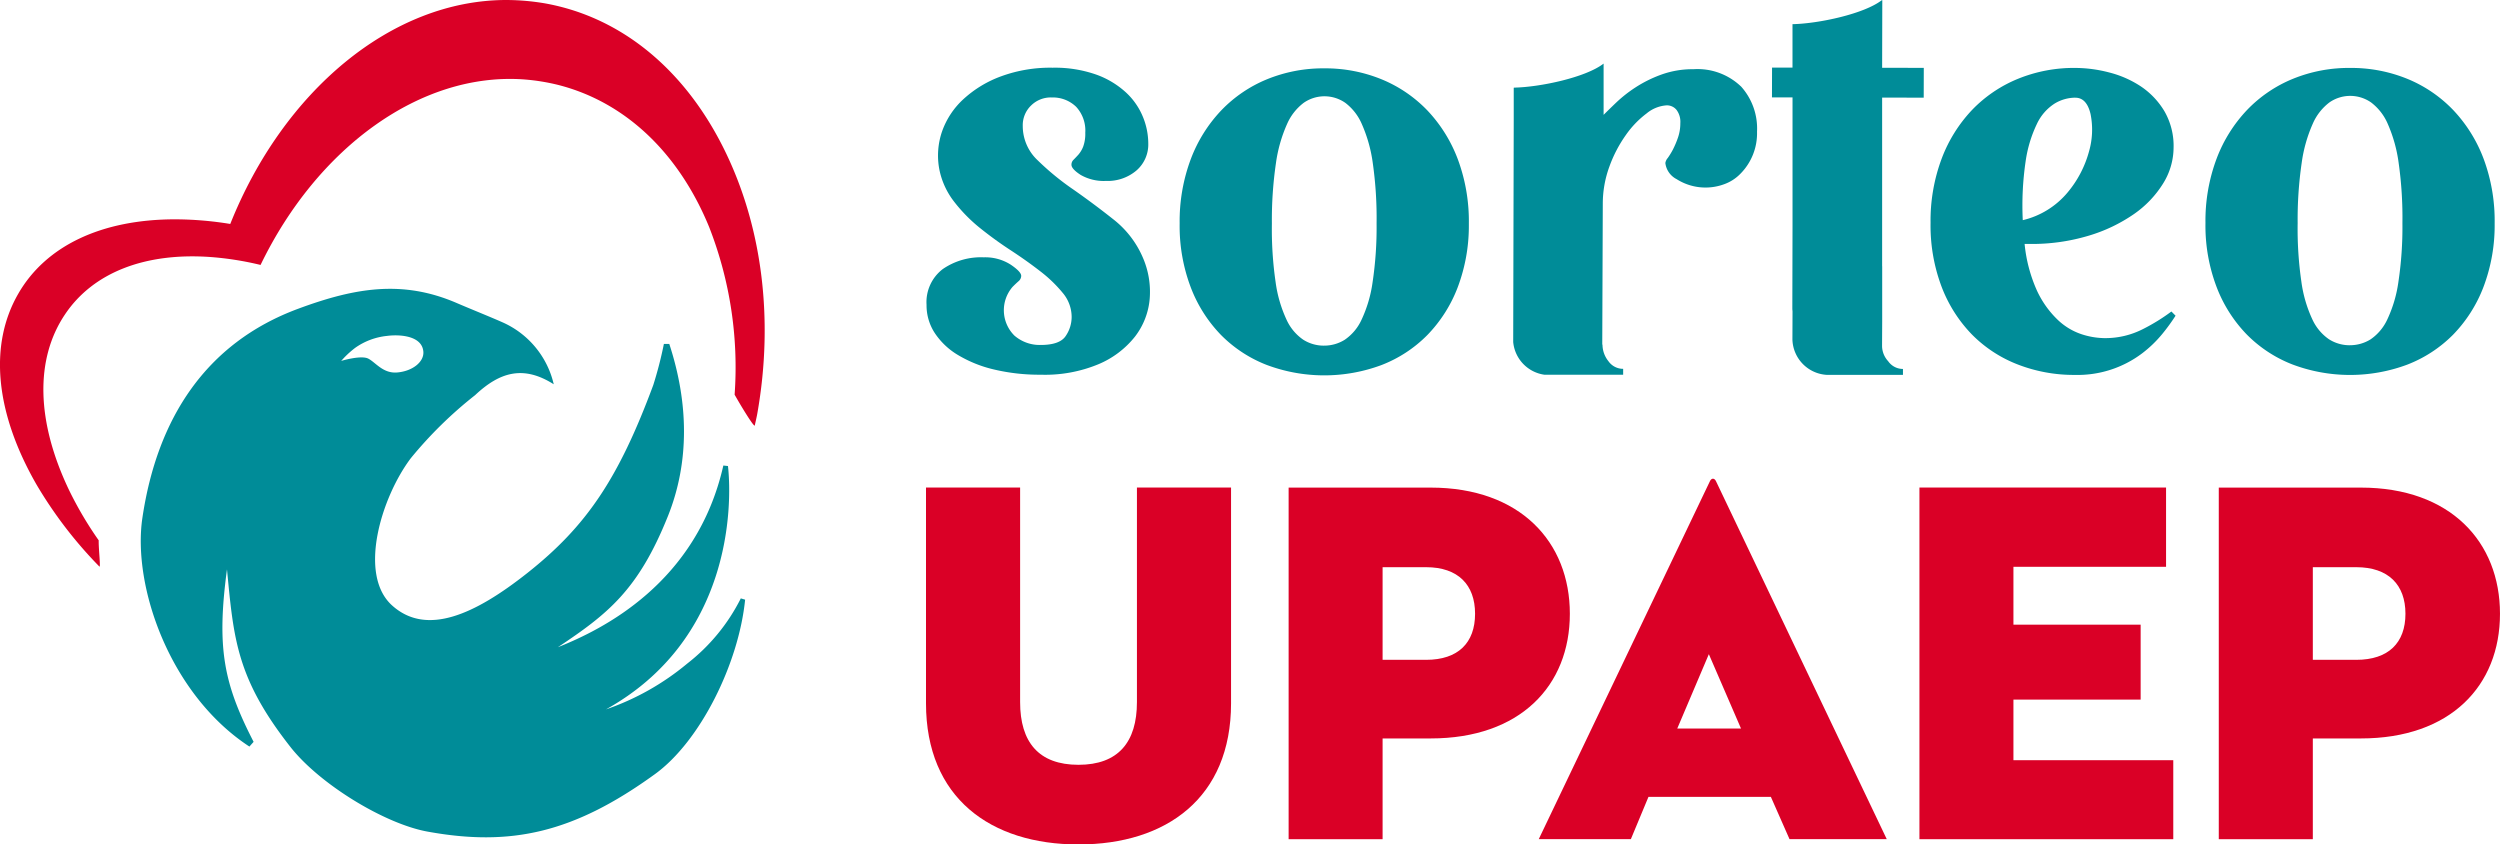
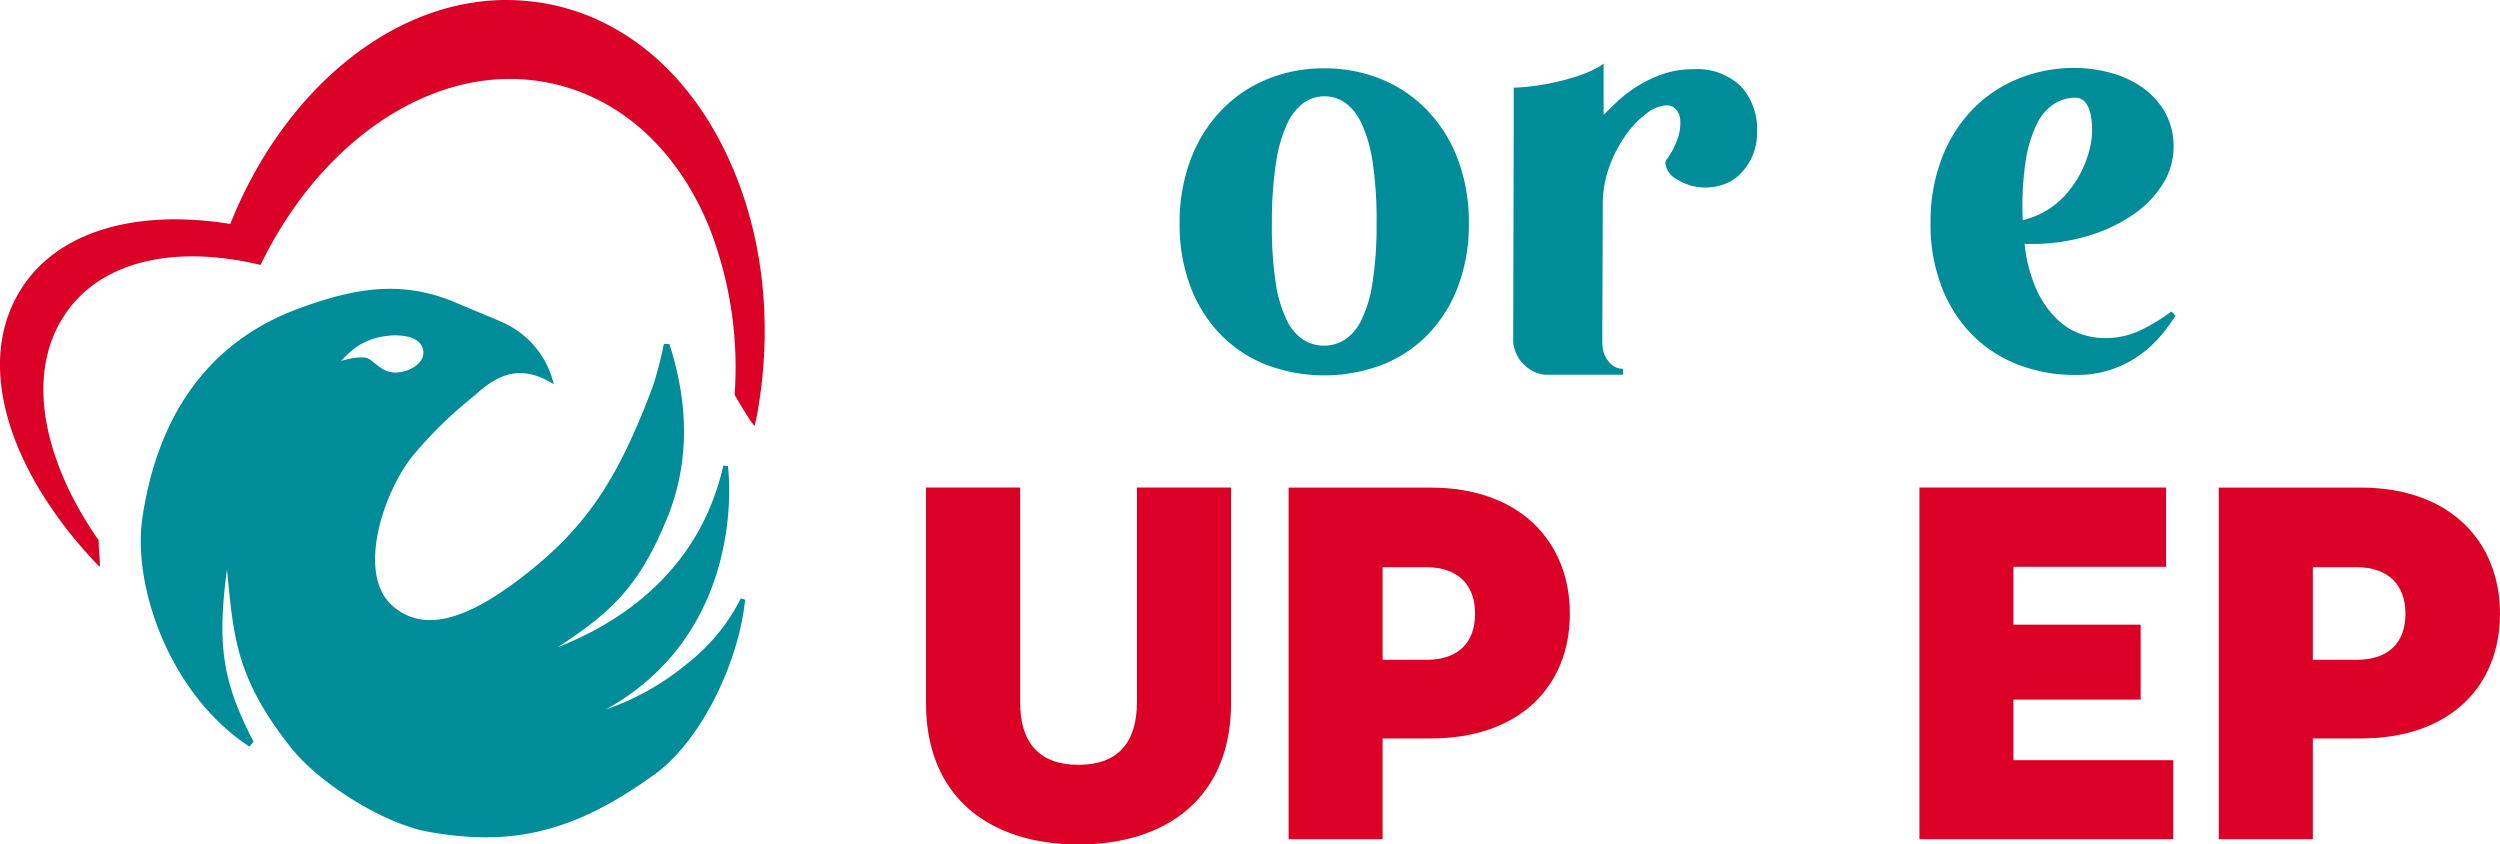
<svg xmlns="http://www.w3.org/2000/svg" width="260" height="87.821" viewBox="0 0 260 87.821">
  <defs>
    <clipPath id="clip-path">
      <rect id="Rectángulo_443" data-name="Rectángulo 443" width="260" height="87.821" fill="none" />
    </clipPath>
  </defs>
  <g id="SORTEO_LOGO" data-name="SORTEO LOGO" transform="translate(0 0)">
    <g id="Grupo_482" data-name="Grupo 482" transform="translate(0 0)" clip-path="url(#clip-path)">
      <path id="Trazado_1242" data-name="Trazado 1242" d="M61.54,32.4V54.841c0,9.831,6.721,14.676,15.857,14.676s15.868-4.845,15.868-14.676V32.4H83.477V54.717c0,4.15-1.934,6.518-6.08,6.518s-6.069-2.368-6.069-6.518V32.4Z" transform="translate(34.764 18.305)" fill="#da0026" />
      <path id="Trazado_1243" data-name="Trazado 1243" d="M95.412,58.493h5c9.308,0,14.474-5.479,14.474-12.968,0-7.469-5.166-13.12-14.474-13.12H85.639V68.971h9.773Zm0-17.81h4.523c3.332,0,5.094,1.836,5.094,4.842,0,3.028-1.762,4.792-5.094,4.792H95.412Z" transform="translate(48.378 18.305)" fill="#da0026" />
-       <path id="Trazado_1244" data-name="Trazado 1244" d="M113.673,64.9H126.4l1.94,4.4h10.114L120.7,32.087c-.163-.365-.48-.365-.643,0L102.262,69.3h9.579Zm6.278-14.838,3.343,7.731h-6.627Z" transform="translate(57.769 17.971)" fill="#da0026" />
      <path id="Trazado_1245" data-name="Trazado 1245" d="M153.21,40.641V32.4H127.561V68.972h26.4V60.754H137.337v-6.3h13.23V46.658h-13.23V40.641Z" transform="translate(72.06 18.305)" fill="#da0026" />
      <path id="Trazado_1246" data-name="Trazado 1246" d="M157.236,58.493h5c9.308,0,14.464-5.479,14.464-12.968,0-7.469-5.156-13.12-14.464-13.12H147.455V68.971h9.781Zm0-17.81h4.519c3.346,0,5.113,1.836,5.113,4.842,0,3.028-1.767,4.792-5.113,4.792h-4.519Z" transform="translate(83.298 18.305)" fill="#da0026" />
-       <path id="Trazado_1247" data-name="Trazado 1247" d="M74.56,7.592a2.915,2.915,0,0,0-2.106.833,2.837,2.837,0,0,0-.872,2.133,4.878,4.878,0,0,0,1.57,3.59,27.419,27.419,0,0,0,3.674,3.009q2.1,1.465,4.17,3.106A10.071,10.071,0,0,1,84.051,24.2a8.929,8.929,0,0,1,.732,4.335,7.463,7.463,0,0,1-1.526,3.926,9.546,9.546,0,0,1-3.782,2.867,14.483,14.483,0,0,1-6.036,1.1,20.45,20.45,0,0,1-4.826-.538,13.046,13.046,0,0,1-3.74-1.494A7.462,7.462,0,0,1,62.435,32.1a5.255,5.255,0,0,1-.859-2.942,4.324,4.324,0,0,1,1.679-3.71,6.986,6.986,0,0,1,4.272-1.228,4.915,4.915,0,0,1,2.784.75q1.11.746,1.11,1.18a.737.737,0,0,1-.279.556c-.186.164-.394.36-.62.588a3.711,3.711,0,0,0,.2,5.073,4.021,4.021,0,0,0,2.72.967q1.981,0,2.6-.923a3.518,3.518,0,0,0,.624-1.98,3.893,3.893,0,0,0-.925-2.51,14.121,14.121,0,0,0-2.315-2.232q-1.39-1.082-3.056-2.175a39.578,39.578,0,0,1-3.214-2.325,16.283,16.283,0,0,1-2.715-2.76,8,8,0,0,1-1.54-3.377,7.683,7.683,0,0,1,.29-3.929,8.291,8.291,0,0,1,2.235-3.366,11.747,11.747,0,0,1,3.936-2.374A14.839,14.839,0,0,1,74.69,4.5a12.952,12.952,0,0,1,4.549.721,9.114,9.114,0,0,1,3.089,1.864,7.127,7.127,0,0,1,1.756,2.541,7.365,7.365,0,0,1,.552,2.756A3.575,3.575,0,0,1,83.392,15.2a4.616,4.616,0,0,1-3.161,1.074,4.819,4.819,0,0,1-2.626-.624c-.638-.413-.958-.767-.958-1.055a.708.708,0,0,1,.218-.524q.216-.216.5-.526a2.917,2.917,0,0,0,.5-.834,3.919,3.919,0,0,0,.219-1.452,3.639,3.639,0,0,0-.951-2.695,3.469,3.469,0,0,0-2.566-.967" transform="translate(34.785 2.542)" fill="#008c98" />
      <path id="Trazado_1248" data-name="Trazado 1248" d="M93.472,4.542A15.445,15.445,0,0,1,99.441,5.7,13.927,13.927,0,0,1,104.2,8.961a15.113,15.113,0,0,1,3.144,5.081,18.519,18.519,0,0,1,1.13,6.687,18.079,18.079,0,0,1-1.161,6.59,14.523,14.523,0,0,1-3.169,4.973,13.568,13.568,0,0,1-4.77,3.113,17.046,17.046,0,0,1-11.945-.027,13.6,13.6,0,0,1-4.759-3.136,14.511,14.511,0,0,1-3.142-4.99,17.98,17.98,0,0,1-1.13-6.593,18.4,18.4,0,0,1,1.16-6.682,15.042,15.042,0,0,1,3.169-5.064A13.872,13.872,0,0,1,87.5,5.672a15.423,15.423,0,0,1,5.975-1.13M93.4,33.38a4.024,4.024,0,0,0,2.169-.613A5.076,5.076,0,0,0,97.308,30.7a13.553,13.553,0,0,0,1.153-3.9,38.347,38.347,0,0,0,.418-6.1,40.721,40.721,0,0,0-.388-6.25,14.991,14.991,0,0,0-1.135-4.086,5.5,5.5,0,0,0-1.728-2.233A3.782,3.782,0,0,0,91.3,8.126a5.543,5.543,0,0,0-1.739,2.224,14.984,14.984,0,0,0-1.153,4.083,40.652,40.652,0,0,0-.418,6.247,38.431,38.431,0,0,0,.388,6.1,13.538,13.538,0,0,0,1.135,3.9,5.071,5.071,0,0,0,1.729,2.077,3.973,3.973,0,0,0,2.164.624" transform="translate(44.286 2.566)" fill="#008c98" />
      <path id="Trazado_1249" data-name="Trazado 1249" d="M143.377,4.515a14.1,14.1,0,0,1,3.5.471,10.72,10.72,0,0,1,3.308,1.46,8.123,8.123,0,0,1,2.438,2.576,7.211,7.211,0,0,1,.95,3.807,7.116,7.116,0,0,1-1.092,3.71,10.812,10.812,0,0,1-3.039,3.181,16.562,16.562,0,0,1-4.71,2.246,20.45,20.45,0,0,1-6.159.854l-.493,0a15.483,15.483,0,0,0,1.288,4.864,10.041,10.041,0,0,0,2.128,3,6.6,6.6,0,0,0,2.5,1.523,7.939,7.939,0,0,0,2.349.407,8.585,8.585,0,0,0,4.058-.948,19.813,19.813,0,0,0,2.944-1.82l.432.437a19.764,19.764,0,0,1-1.368,1.883A12.455,12.455,0,0,1,150.3,34.2a11.146,11.146,0,0,1-7,2.241,16.124,16.124,0,0,1-5.97-1.1,13.578,13.578,0,0,1-4.759-3.135,14.531,14.531,0,0,1-3.144-4.989,18.025,18.025,0,0,1-1.128-6.6,18.4,18.4,0,0,1,1.16-6.679,15.056,15.056,0,0,1,3.169-5.067A13.912,13.912,0,0,1,137.4,5.643a15.42,15.42,0,0,1,5.973-1.128m-.008,3.092a4.2,4.2,0,0,0-2.166.615,5.055,5.055,0,0,0-1.833,2.1,13.266,13.266,0,0,0-1.183,3.926,31.686,31.686,0,0,0-.294,6.1,8.669,8.669,0,0,0,4.649-2.867,11.2,11.2,0,0,0,2.236-4.264,8.2,8.2,0,0,0,.166-3.9q-.4-1.7-1.576-1.706" transform="translate(72.479 2.55)" fill="#008c98" />
-       <path id="Trazado_1250" data-name="Trazado 1250" d="M161.646,4.515a15.429,15.429,0,0,1,5.97,1.156,13.9,13.9,0,0,1,4.756,3.263,15.091,15.091,0,0,1,3.144,5.08,18.516,18.516,0,0,1,1.13,6.685,18.072,18.072,0,0,1-1.161,6.59,14.537,14.537,0,0,1-3.169,4.976,13.63,13.63,0,0,1-4.77,3.111,17.011,17.011,0,0,1-11.945-.028,13.6,13.6,0,0,1-4.759-3.135,14.526,14.526,0,0,1-3.142-4.99,17.988,17.988,0,0,1-1.13-6.595,18.4,18.4,0,0,1,1.16-6.681A15.049,15.049,0,0,1,150.9,8.883a13.89,13.89,0,0,1,4.773-3.239,15.394,15.394,0,0,1,5.975-1.128m-.069,28.838a4.053,4.053,0,0,0,2.169-.615,5.087,5.087,0,0,0,1.735-2.069,13.549,13.549,0,0,0,1.153-3.9,38.275,38.275,0,0,0,.418-6.092,40.753,40.753,0,0,0-.388-6.252,15.022,15.022,0,0,0-1.135-4.088A5.508,5.508,0,0,0,163.8,8.108a3.789,3.789,0,0,0-4.332-.011,5.544,5.544,0,0,0-1.739,2.224,14.984,14.984,0,0,0-1.153,4.083,40.674,40.674,0,0,0-.418,6.249,38.39,38.39,0,0,0,.388,6.1,13.534,13.534,0,0,0,1.135,3.9,5.082,5.082,0,0,0,1.729,2.077,4,4,0,0,0,2.164.626" transform="translate(82.798 2.55)" fill="#008c98" />
      <path id="Trazado_1251" data-name="Trazado 1251" d="M124.233,6.586a6.525,6.525,0,0,0-4.915-1.775,9.594,9.594,0,0,0-3.313.548,13.121,13.121,0,0,0-2.693,1.325A14,14,0,0,0,111.3,8.258c-.532.509-.972.939-1.333,1.3V4.225c-1.829,1.429-6.576,2.448-9.294,2.5v.013l-.053,0s0,2.729,0,3.347l-.055,22.959,0,.141a3.789,3.789,0,0,0,3.249,3.4H112v-.613a1.866,1.866,0,0,1-1.535-.8,2.765,2.765,0,0,1-.613-1.718h-.025l.055-14.626a11.229,11.229,0,0,1,.69-3.9,13.659,13.659,0,0,1,1.71-3.275,9.851,9.851,0,0,1,2.169-2.253,3.631,3.631,0,0,1,2.078-.831,1.291,1.291,0,0,1,1.017.466,2.07,2.07,0,0,1,.4,1.393,4.561,4.561,0,0,1-.252,1.516,9.549,9.549,0,0,1-.527,1.238,7.737,7.737,0,0,1-.529.862,1.032,1.032,0,0,0-.249.526,2.17,2.17,0,0,0,1.172,1.674,5.6,5.6,0,0,0,4.917.537,4.452,4.452,0,0,0,1.7-1.08,5.971,5.971,0,0,0,1.745-4.39,6.535,6.535,0,0,0-1.692-4.737" transform="translate(56.808 2.387)" fill="#008c98" />
-       <path id="Trazado_1252" data-name="Trazado 1252" d="M133.542,10.158l.008-3.1-4.332-.008L129.235,0l-.045.052V.014c-1.829,1.427-6.576,2.446-9.294,2.5V7.031l-2.127,0-.008,3.1,2.138,0V23.4l-.02,8.7c0,.111.017.2.02.313l-.011,2.9a3.794,3.794,0,0,0,3.527,3.67h7.969v-.613a1.864,1.864,0,0,1-1.535-.8,2.369,2.369,0,0,1-.638-1.552l0-.164.013-2.393v-5.72c0-.023,0-.052-.006-.074V10.148Z" transform="translate(66.524 0)" fill="#008c98" />
      <path id="Trazado_1253" data-name="Trazado 1253" d="M10.267,56.2a37.865,37.865,0,0,1-3.108-5.277c-3.386-7.111-3.532-13.583-.388-18.242,2.914-4.336,8.319-6.454,15.2-5.945a32.148,32.148,0,0,1,5.128.818C32.977,15.383,43.742,7.468,54.531,8.263a21.64,21.64,0,0,1,3.535.573c6.92,1.771,12.493,7.006,15.683,14.77A40.019,40.019,0,0,1,76.4,41.044c.62,1.108,2.045,3.463,2.1,3.2.075-.371.192-.847.258-1.222,1.764-9.973.463-19.774-3.6-27.8C70.992,6.99,64.412,1.72,56.625.341A24.368,24.368,0,0,0,52.672,0C40.691,0,29.445,9.519,23.948,23.292a35.94,35.94,0,0,0-5.729-.482c-7.648,0-13.444,2.75-16.311,7.724C-1.185,35.879-.5,42.941,3.823,50.44a44.325,44.325,0,0,0,6.5,8.468c.178.26-.081-1.826-.058-2.712" transform="translate(0 0)" fill="#da0026" />
      <path id="Trazado_1254" data-name="Trazado 1254" d="M71.76,51.388a19.874,19.874,0,0,1-5.576,6.784,26.88,26.88,0,0,1-8.444,4.76C70.674,55.742,70.9,41.983,70.425,37.625l-.482-.055c-2.77,12.261-12.608,17.065-17.212,18.9,5.178-3.452,8.347-5.918,11.439-13.613,2.275-5.66,2.153-11.821.152-17.928h-.563a41.318,41.318,0,0,1-1.1,4.264c-3.624,9.77-6.961,14.7-13.1,19.557C44.078,53.085,39.078,55.341,35.5,52.13S34.362,40.9,37.437,36.813a42.927,42.927,0,0,1,6.692-6.563c2.577-2.421,5.031-3.125,8.175-1.128A9.347,9.347,0,0,0,47,22.689c-1.3-.579-3.465-1.448-4.771-2.011-5.609-2.422-10.527-1.631-16.533.6-9.573,3.557-14.641,11.4-16.173,21.744C8.469,50.157,12.395,61.405,20.653,66.8l.437-.491c-3.124-6.066-3.861-9.776-2.768-17.939.693,7.233.989,11.33,6.6,18.474,3.041,3.872,9.8,7.992,14.253,8.8,8.666,1.577,15.191.155,23.658-5.98,4.7-3.4,8.706-11.483,9.375-18.14ZM30.6,26.26a9.821,9.821,0,0,1,1.05-.925,6.949,6.949,0,0,1,3.31-1.243,6.854,6.854,0,0,1,1.119-.053c1.2.044,2.562.424,2.665,1.69.086,1.069-1.138,2.038-2.734,2.166-1.463.119-2.236-1.053-2.994-1.441s-2.82.239-2.82.239c.114-.127.343-.371.4-.433" transform="translate(5.285 10.843)" fill="#008c98" />
    </g>
  </g>
</svg>